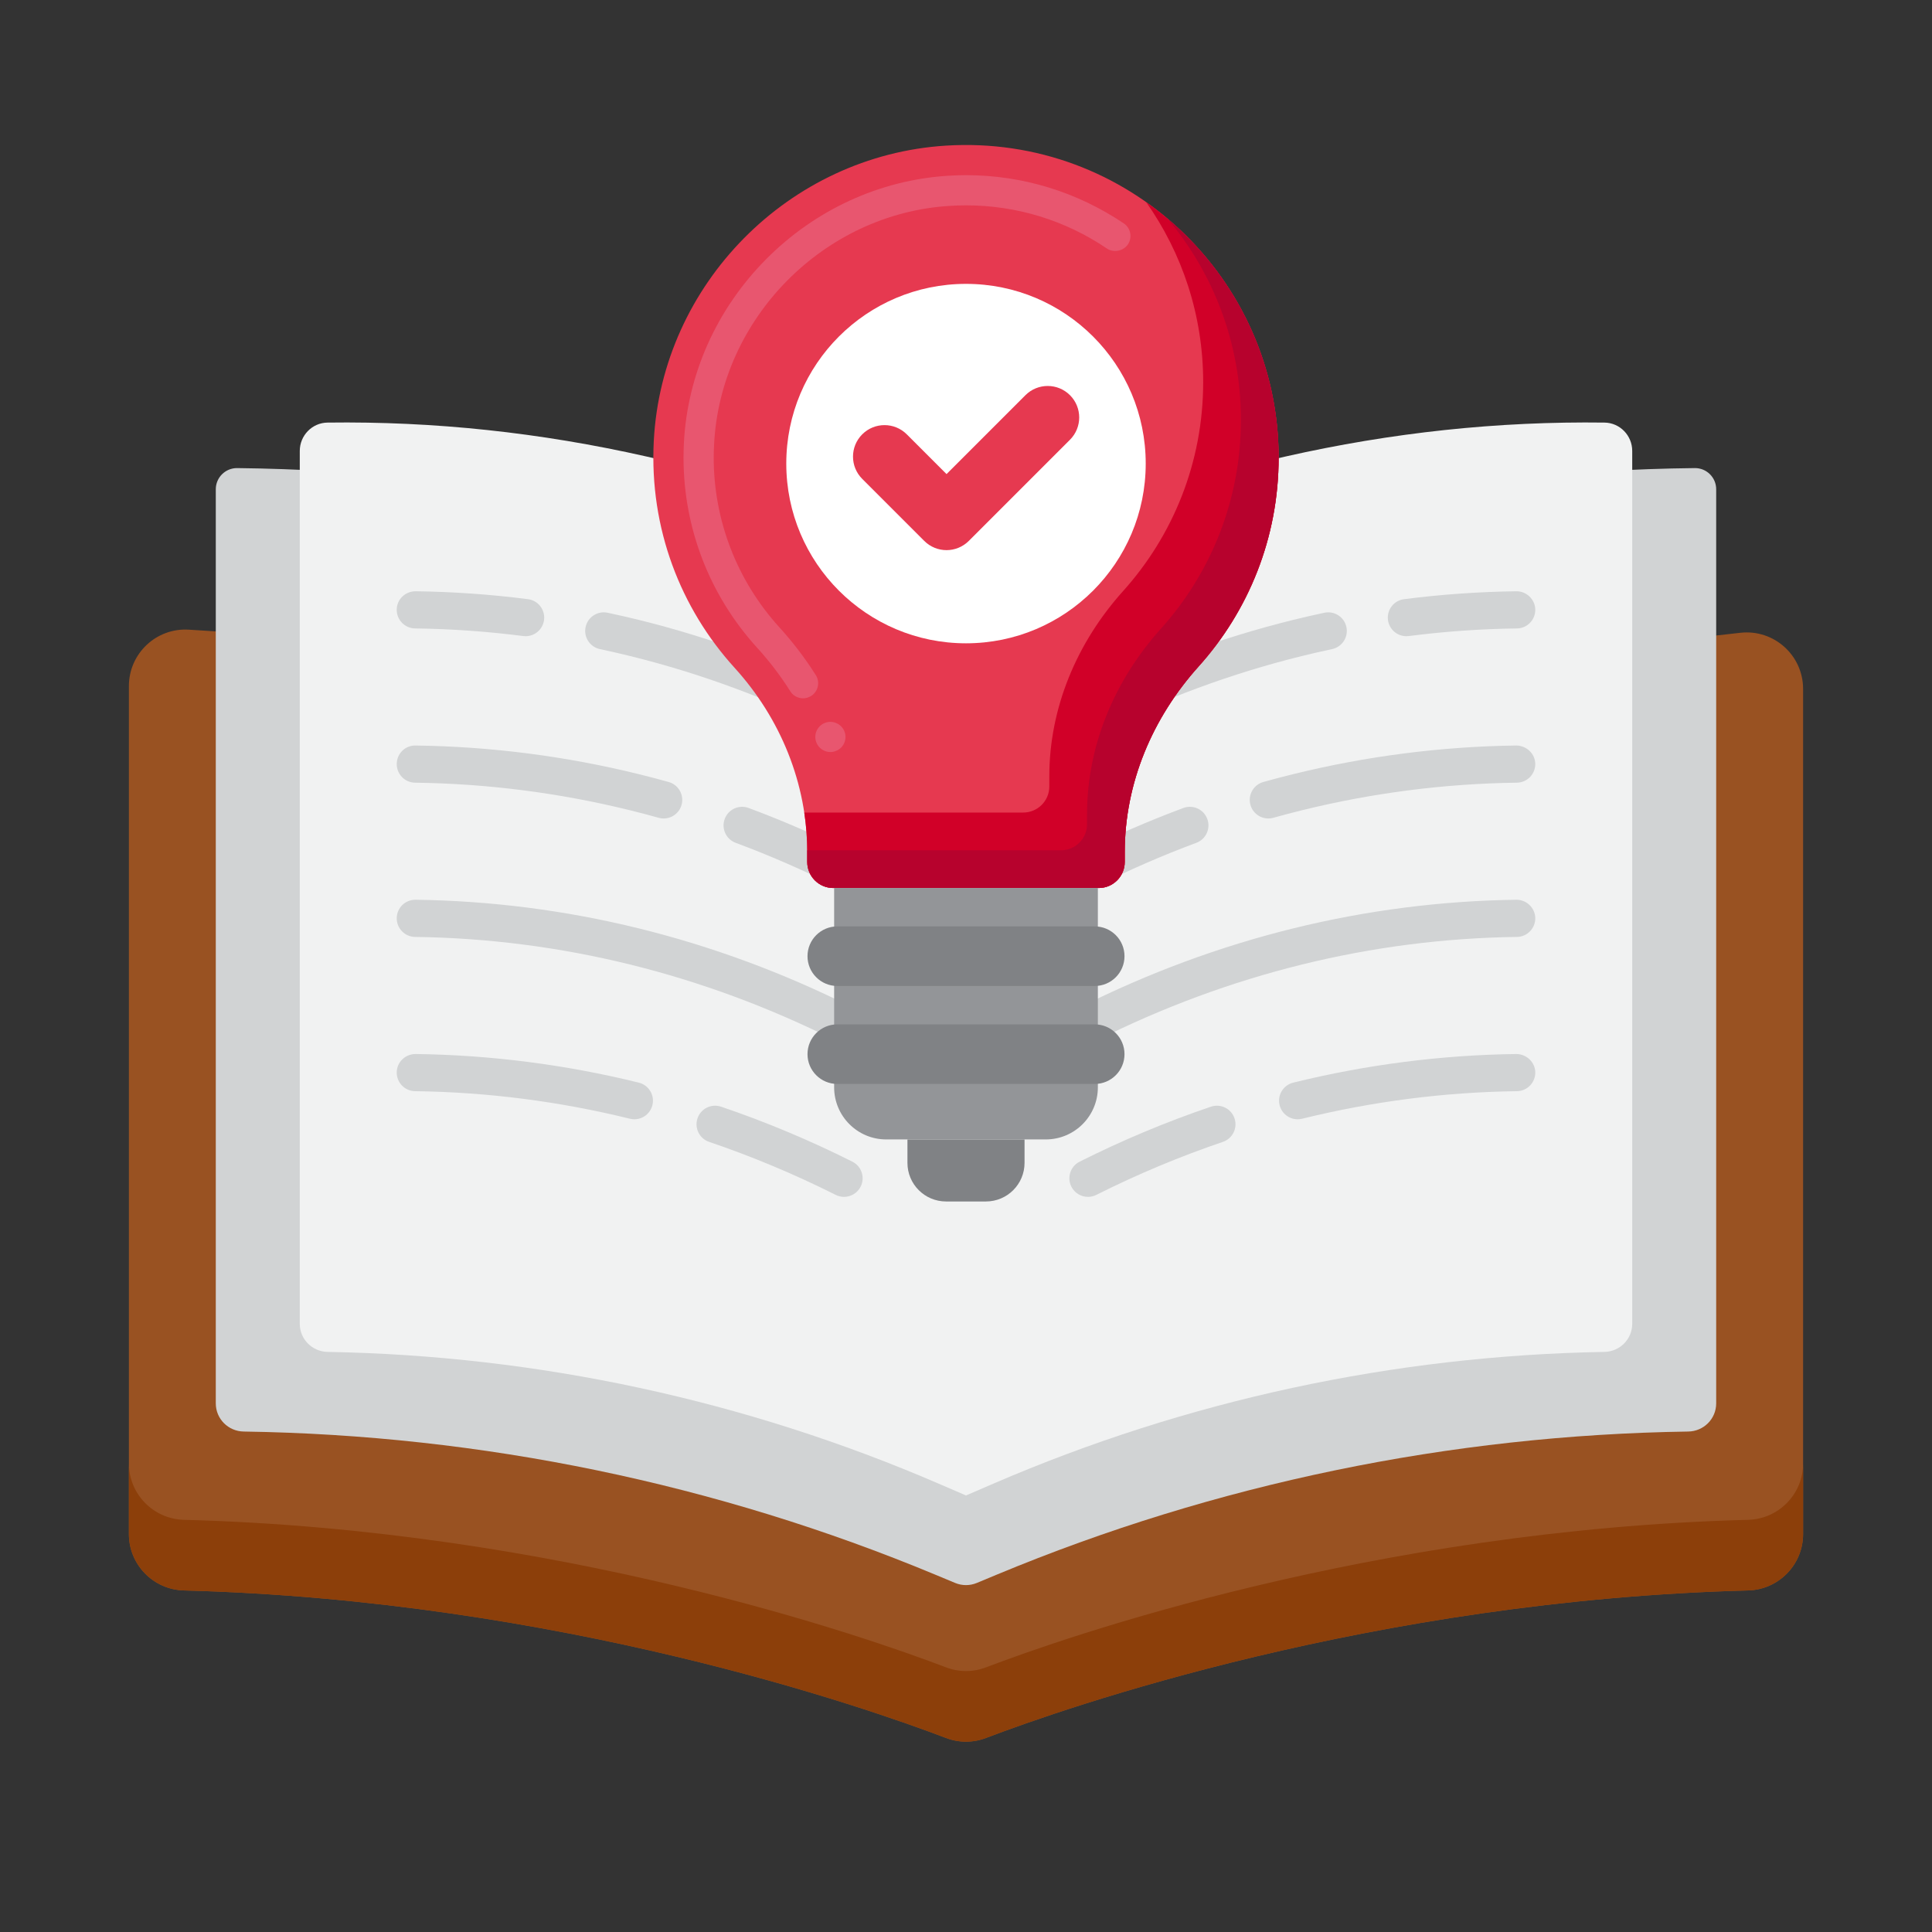
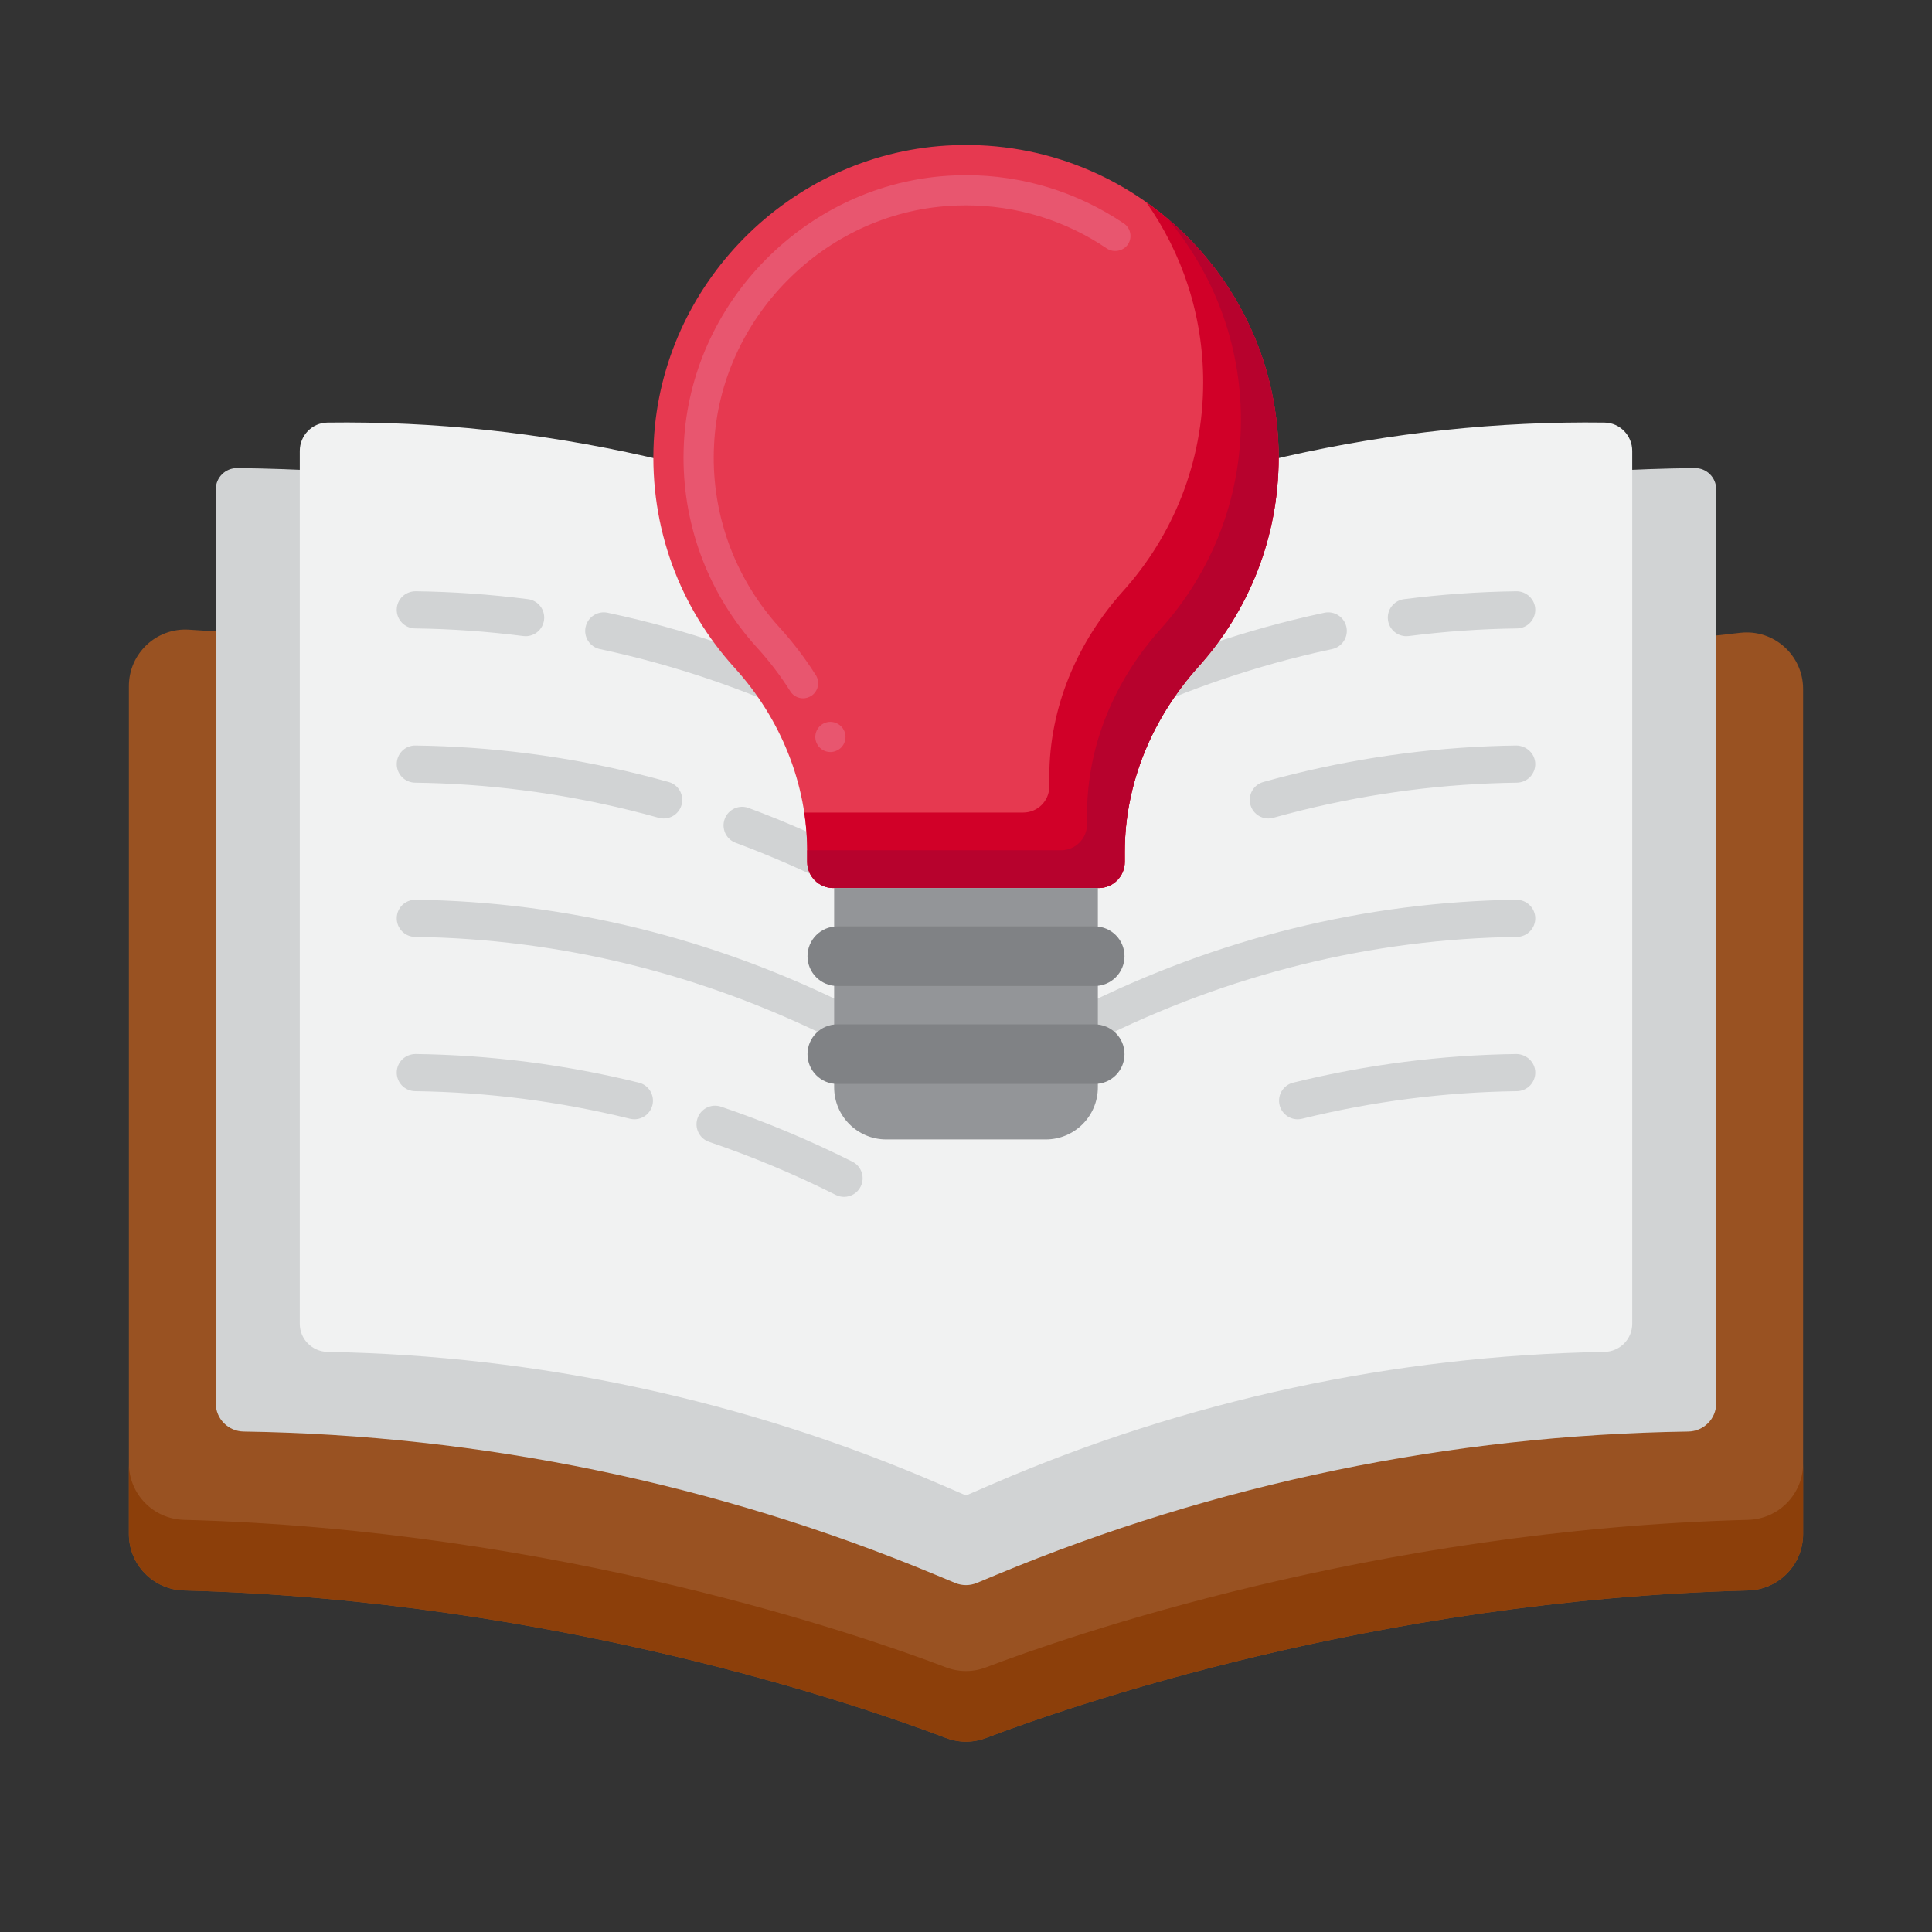
<svg xmlns="http://www.w3.org/2000/svg" id="Layer_1" height="512" viewBox="0 0 256 256" width="512">
  <rect x="0" y="0" width="256" height="256" fill="#333333" stroke="none" />
  <g>
    <g>
      <g>
        <g>
          <path d="m129.803 102.976-1.803.692-1.803-.692c-16.695-6.41-34.06-11.313-51.818-14.658-12.782-2.407-36.882-4.116-49.362-4.884-4.305-.265-7.938 3.16-7.938 7.473v112.362c0 4.055 3.236 7.367 7.29 7.473 49.794 1.306 90.461 15.542 100.98 19.548 1.717.654 3.585.654 5.301 0 10.52-4.006 51.186-18.243 100.98-19.548 4.054-.106 7.29-3.418 7.29-7.473v-111.98c0-4.46-3.864-7.931-8.298-7.443-20.571 2.265-74.184 8.904-100.819 19.13z" fill="#995222" />
        </g>
        <g>
          <path d="m238.921 193.911c0 4.055-3.236 7.367-7.29 7.473-49.794 1.306-90.461 15.542-100.98 19.548-1.717.654-3.585.654-5.301 0-10.52-4.006-51.186-18.243-100.98-19.548-4.054-.106-7.29-3.418-7.29-7.473v9.358c0 4.055 3.236 7.367 7.29 7.473 49.794 1.306 90.461 15.542 100.98 19.548 1.717.654 3.585.654 5.301 0 10.52-4.006 51.186-18.243 100.98-19.548 4.054-.106 7.29-3.418 7.29-7.473z" fill="#8c3f0a" />
        </g>
        <g>
          <path d="m224.567 62.023c-32.73.357-65.039 7.15-94.952 19.965l-1.615.692-1.616-.692c-14.962-6.41-30.525-11.313-46.439-14.658-15.901-3.342-32.155-5.128-48.513-5.306-1.563-.017-2.839 1.245-2.839 2.808v121.124c0 2.051 1.652 3.7 3.703 3.73 31.526.468 62.663 6.908 91.633 18.966l2.631 1.095c.921.383 1.956.383 2.877 0l2.631-1.095c28.971-12.058 60.107-18.498 91.633-18.966 2.051-.03 3.703-1.679 3.703-3.73v-121.124c.002-1.563-1.274-2.826-2.837-2.809z" fill="#d1d3d4" />
        </g>
        <g>
          <path d="m128 198.156-3.614-1.56c-25.602-11.051-53.11-16.979-80.968-17.461-2.048-.035-3.696-1.679-3.696-3.728v-115.657c0-2.038 1.63-3.728 3.668-3.755 28.204-.377 56.407 6.003 84.611 19.14v123.021z" fill="#f1f2f2" />
        </g>
        <g>
          <path d="m128 198.156 3.614-1.56c25.602-11.051 53.11-16.979 80.968-17.461 2.048-.035 3.696-1.679 3.696-3.728v-115.657c0-2.038-1.63-3.728-3.668-3.755-28.204-.377-56.407 6.003-84.611 19.14v123.021z" fill="#f1f2f2" />
        </g>
        <g>
          <g>
            <g>
              <g>
                <g>
                  <g>
                    <path d="m111.838 97.276c-.372 0-.749-.084-1.103-.263-8.744-4.392-17.918-7.788-27.268-10.092-1.31-.323-2.648-.63-3.976-.912-1.33-.283-2.179-1.591-1.896-2.921.283-1.331 1.591-2.177 2.921-1.896 1.379.293 2.769.612 4.13.947 9.706 2.392 19.228 5.915 28.3 10.473 1.215.61 1.705 2.09 1.095 3.306-.433.861-1.302 1.358-2.203 1.358z" fill="#d1d3d4" />
                  </g>
                </g>
                <g>
                  <g>
                    <path d="m69.649 84.3c-.104 0-.21-.007-.316-.021-4.739-.608-9.561-.948-14.332-1.009-1.36-.018-2.449-1.134-2.431-2.494.017-1.36 1.116-2.42 2.494-2.431 4.959.063 9.971.417 14.897 1.049 1.349.173 2.302 1.407 2.129 2.756-.161 1.243-1.22 2.15-2.441 2.15z" fill="#d1d3d4" />
                  </g>
                </g>
              </g>
              <g>
                <g>
                  <g>
                    <path d="m111.838 117.715c-.372 0-.749-.084-1.103-.263-4.309-2.165-8.769-4.107-13.255-5.774-1.275-.473-1.924-1.891-1.451-3.166s1.89-1.926 3.166-1.451c4.655 1.729 9.281 3.744 13.75 5.99 1.215.61 1.705 2.091 1.095 3.306-.432.861-1.301 1.358-2.202 1.358z" fill="#d1d3d4" />
                  </g>
                </g>
                <g>
                  <g>
                    <path d="m87.94 108.453c-.219 0-.442-.029-.664-.091-1.266-.354-2.536-.687-3.809-1.001-9.336-2.3-18.913-3.529-28.466-3.65-1.36-.018-2.449-1.134-2.431-2.494.017-1.36 1.116-2.461 2.494-2.431 9.929.127 19.882 1.403 29.582 3.794 1.323.326 2.641.673 3.955 1.04 1.31.366 2.075 1.724 1.709 3.034-.304 1.087-1.293 1.799-2.37 1.799z" fill="#d1d3d4" />
                  </g>
                </g>
              </g>
              <g>
                <g>
                  <g>
                    <path d="m111.838 138.153c-.372 0-.749-.084-1.103-.263-8.747-4.393-17.921-7.788-27.268-10.091-9.337-2.3-18.914-3.529-28.466-3.651-1.36-.018-2.449-1.134-2.431-2.494.017-1.36 1.116-2.439 2.494-2.431 9.927.127 19.88 1.403 29.582 3.794 9.703 2.391 19.225 5.914 28.3 10.472 1.215.61 1.705 2.09 1.095 3.306-.433.861-1.302 1.358-2.203 1.358z" fill="#d1d3d4" />
                  </g>
                </g>
              </g>
              <g>
                <g>
                  <g>
                    <path d="m111.838 158.592c-.372 0-.749-.084-1.103-.263-5.434-2.729-11.077-5.092-16.77-7.023-1.288-.437-1.978-1.835-1.541-3.123.436-1.288 1.833-1.98 3.123-1.541 5.909 2.004 11.763 4.455 17.399 7.286 1.215.61 1.705 2.09 1.095 3.306-.433.861-1.302 1.358-2.203 1.358z" fill="#d1d3d4" />
                  </g>
                </g>
                <g>
                  <g>
                    <path d="m84.058 148.31c-.195 0-.393-.023-.591-.072-9.335-2.3-18.912-3.529-28.466-3.651-1.36-.018-2.449-1.134-2.431-2.494.017-1.36 1.116-2.418 2.494-2.431 9.93.127 19.883 1.403 29.582 3.794 1.321.325 2.127 1.66 1.802 2.98-.278 1.123-1.284 1.874-2.39 1.874z" fill="#d1d3d4" />
                  </g>
                </g>
              </g>
            </g>
          </g>
          <g>
            <g>
              <g>
                <g>
                  <g>
                    <path d="m144.162 97.276c-.902 0-1.77-.497-2.202-1.358-.61-1.215-.12-2.695 1.095-3.306 9.072-4.558 18.594-8.081 28.3-10.473 1.361-.336 2.751-.654 4.13-.947 1.333-.281 2.638.567 2.921 1.896.283 1.33-.567 2.638-1.896 2.921-1.328.282-2.666.589-3.976.912-9.349 2.304-18.523 5.7-27.268 10.092-.355.179-.732.263-1.104.263z" fill="#d1d3d4" />
                  </g>
                </g>
                <g>
                  <g>
                    <path d="m186.351 84.3c-1.221 0-2.28-.907-2.439-2.149-.173-1.349.78-2.583 2.129-2.756 4.925-.632 9.937-.985 14.897-1.049 1.328-.007 2.476 1.071 2.494 2.431.017 1.36-1.071 2.476-2.431 2.494-4.771.061-9.593.4-14.332 1.009-.108.013-.214.02-.318.02z" fill="#d1d3d4" />
                  </g>
                </g>
              </g>
              <g>
                <g>
                  <g>
-                     <path d="m144.162 117.715c-.902 0-1.77-.497-2.202-1.358-.61-1.215-.12-2.695 1.095-3.306 4.469-2.246 9.096-4.261 13.75-5.99 1.275-.475 2.692.176 3.166 1.451s-.176 2.692-1.451 3.166c-4.486 1.667-8.945 3.61-13.255 5.774-.354.179-.731.263-1.103.263z" fill="#d1d3d4" />
-                   </g>
+                     </g>
                </g>
                <g>
                  <g>
                    <path d="m168.06 108.453c-1.077 0-2.066-.712-2.37-1.801-.366-1.31.399-2.668 1.709-3.034 1.314-.367 2.633-.714 3.955-1.04 9.7-2.39 19.653-3.667 29.582-3.794 1.328.022 2.476 1.071 2.494 2.431.017 1.36-1.071 2.476-2.431 2.494-9.553.122-19.13 1.35-28.466 3.65-1.274.314-2.543.648-3.809 1.001-.221.064-.444.093-.664.093z" fill="#d1d3d4" />
                  </g>
                </g>
              </g>
              <g>
                <g>
                  <g>
                    <path d="m144.162 138.153c-.902 0-1.77-.497-2.202-1.358-.61-1.215-.12-2.695 1.095-3.306 9.075-4.558 18.596-8.081 28.3-10.472 9.702-2.391 19.655-3.667 29.582-3.794 1.328-.011 2.476 1.071 2.494 2.431.017 1.36-1.071 2.476-2.431 2.494-9.552.122-19.129 1.351-28.466 3.651-9.347 2.303-18.521 5.698-27.268 10.091-.355.179-.732.263-1.104.263z" fill="#d1d3d4" />
                  </g>
                </g>
              </g>
              <g>
                <g>
                  <g>
-                     <path d="m144.162 158.592c-.902 0-1.77-.497-2.202-1.358-.61-1.215-.12-2.695 1.095-3.306 5.637-2.831 11.491-5.283 17.399-7.286 1.289-.439 2.687.253 3.123 1.541.437 1.288-.253 2.686-1.541 3.123-5.694 1.931-11.336 4.293-16.77 7.023-.355.179-.732.263-1.104.263z" fill="#d1d3d4" />
-                   </g>
+                     </g>
                </g>
                <g>
                  <g>
                    <path d="m171.942 148.31c-1.107 0-2.112-.751-2.389-1.874-.326-1.32.481-2.655 1.802-2.98 9.699-2.391 19.652-3.667 29.582-3.794 1.328.017 2.476 1.071 2.494 2.431.017 1.36-1.071 2.476-2.431 2.494-9.554.122-19.131 1.351-28.466 3.651-.198.049-.397.072-.592.072z" fill="#d1d3d4" />
                  </g>
                </g>
              </g>
            </g>
          </g>
        </g>
      </g>
    </g>
    <g>
      <g>
        <g>
          <g>
            <g>
              <g>
                <g>
                  <path d="m169.427 60.64c0-23.756-19.995-42.841-44.073-41.345-20.808 1.293-37.666 18.357-38.727 39.178-.589 11.569 3.573 22.161 10.704 30.008 6.096 6.707 9.631 15.344 9.631 24.407v1.327c0 1.907 1.546 3.452 3.452 3.452h35.17c1.907 0 3.452-1.546 3.452-3.452v-1.318c0-9.145 3.672-17.785 9.785-24.586 6.594-7.334 10.606-17.032 10.606-27.671z" fill="#e63950" />
                </g>
              </g>
              <g>
                <g>
                  <path d="m110.03 99.65c-.82 0-1.551-.5-1.86-1.27-.4-1.02.1-2.19 1.13-2.59 1.01-.41 2.19.11 2.59 1.12.2.49.19 1.04-.02 1.53s-.601.87-1.101 1.06c-.239.1-.489.15-.739.15zm-3.62-7.12c-.69 0-1.33-.35-1.69-.93-1.29-2.05-2.78-4-4.43-5.81-6.271-6.9-9.721-15.83-9.721-25.15 0-.67.021-1.33.051-1.96.47-9.06 4.319-17.68 10.84-24.28 6.52-6.59 15.09-10.54 24.14-11.11.811-.05 1.62-.08 2.4-.08 7.49 0 14.72 2.22 20.92 6.4.91.62 1.149 1.87.53 2.78-.601.88-1.891 1.14-2.78.54-5.521-3.74-11.98-5.72-18.67-5.72-.681 0-1.41.02-2.15.07-16.68 1.01-30.399 14.9-31.229 31.61-.03.57-.051 1.16-.051 1.75 0 8.33 3.091 16.3 8.681 22.46 1.8 1.98 3.43 4.11 4.84 6.35l.01.01c.59.93.311 2.17-.62 2.76-.332.2-.691.31-1.071.31z" fill="#e8566f" />
                </g>
              </g>
              <g>
                <path d="m151.867 26.775c4.763 6.746 7.561 14.979 7.561 23.865 0 10.639-4.013 20.337-10.605 27.671-6.113 6.801-9.785 15.442-9.785 24.586v1.318c0 1.907-1.546 3.452-3.452 3.452h-29.016c.26 1.717.393 3.461.393 5.221v1.327c0 1.907 1.546 3.452 3.452 3.452h35.17c1.907 0 3.452-1.546 3.452-3.452v-1.318c0-9.145 3.672-17.785 9.785-24.586 6.593-7.334 10.605-17.032 10.605-27.671.001-13.993-6.937-26.365-17.56-33.865z" fill="#d10028" />
              </g>
              <g>
                <path d="m154.688 28.954c6.077 7.209 9.74 16.52 9.74 26.686 0 10.639-4.013 20.337-10.605 27.671-6.113 6.801-9.785 15.442-9.785 24.586v1.318c0 1.907-1.546 3.452-3.452 3.452h-33.624c0 .074.001.147.001.221v1.327c0 1.907 1.546 3.452 3.452 3.452h35.17c1.907 0 3.452-1.546 3.452-3.452v-1.318c0-9.145 3.672-17.785 9.785-24.586 6.593-7.334 10.605-17.032 10.605-27.671.001-12.712-5.726-24.087-14.739-31.686z" fill="#b7022d" />
              </g>
              <g>
                <g>
                  <path d="m138.568 150.981h-21.136c-3.813 0-6.904-3.091-6.904-6.905v-26.409h34.945v26.409c0 3.814-3.092 6.905-6.905 6.905z" fill="#939598" />
                </g>
              </g>
              <g>
                <g>
                  <g>
                    <path d="m145.055 143.629h-34.11c-2.18 0-3.947-1.767-3.947-3.947s1.767-3.947 3.947-3.947h34.11c2.18 0 3.947 1.767 3.947 3.947-.001 2.18-1.768 3.947-3.947 3.947z" fill="#808285" />
                  </g>
                </g>
              </g>
              <g>
                <g>
                  <g>
                    <path d="m145.055 130.648h-34.11c-2.18 0-3.947-1.767-3.947-3.947s1.767-3.947 3.947-3.947h34.11c2.18 0 3.947 1.767 3.947 3.947-.001 2.18-1.768 3.947-3.947 3.947z" fill="#808285" />
                  </g>
                </g>
              </g>
            </g>
          </g>
          <g>
-             <path d="m130.641 159.202h-5.283c-2.826 0-5.117-2.291-5.117-5.117v-3.103h15.517v3.103c0 2.826-2.291 5.117-5.117 5.117z" fill="#808285" />
-           </g>
+             </g>
        </g>
      </g>
    </g>
    <g>
      <g>
-         <circle cx="128" cy="61.428" fill="#fff" r="23.814" />
-       </g>
+         </g>
      <g>
        <g>
          <path d="m125.421 72.896c-1.068 0-2.136-.408-2.951-1.222l-8.219-8.219c-1.63-1.63-1.63-4.272 0-5.903 1.63-1.629 4.272-1.629 5.903 0l5.268 5.268 10.454-10.455c1.63-1.629 4.272-1.629 5.903 0 1.63 1.63 1.63 4.272 0 5.903l-13.405 13.405c-.817.815-1.885 1.223-2.953 1.223z" fill="#e63950" />
        </g>
      </g>
    </g>
  </g>
</svg>